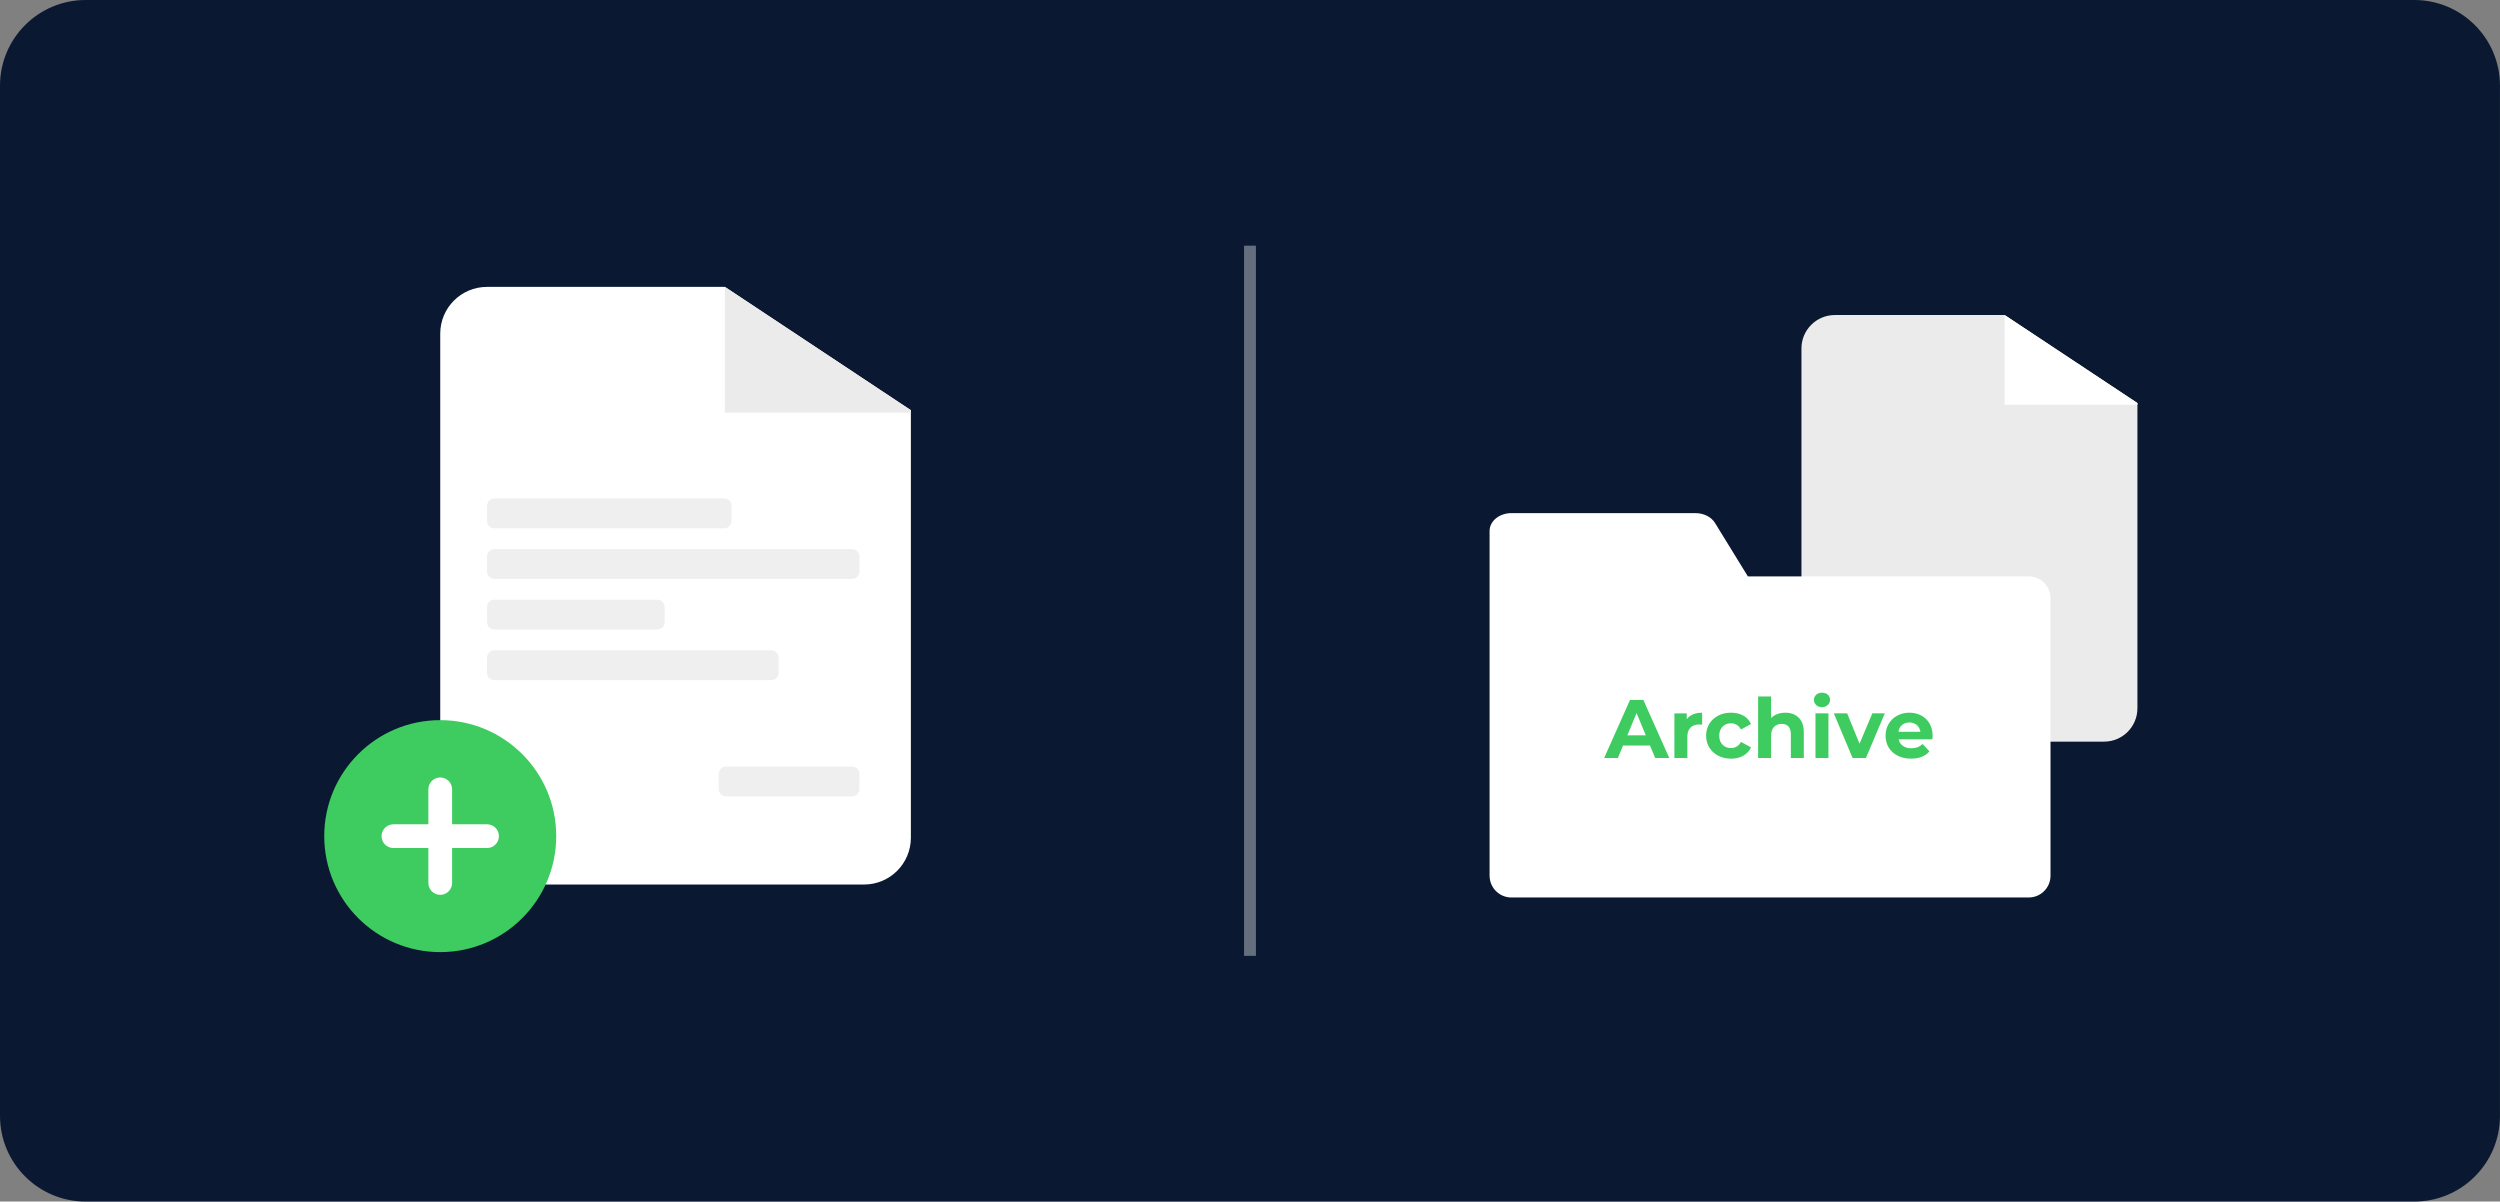
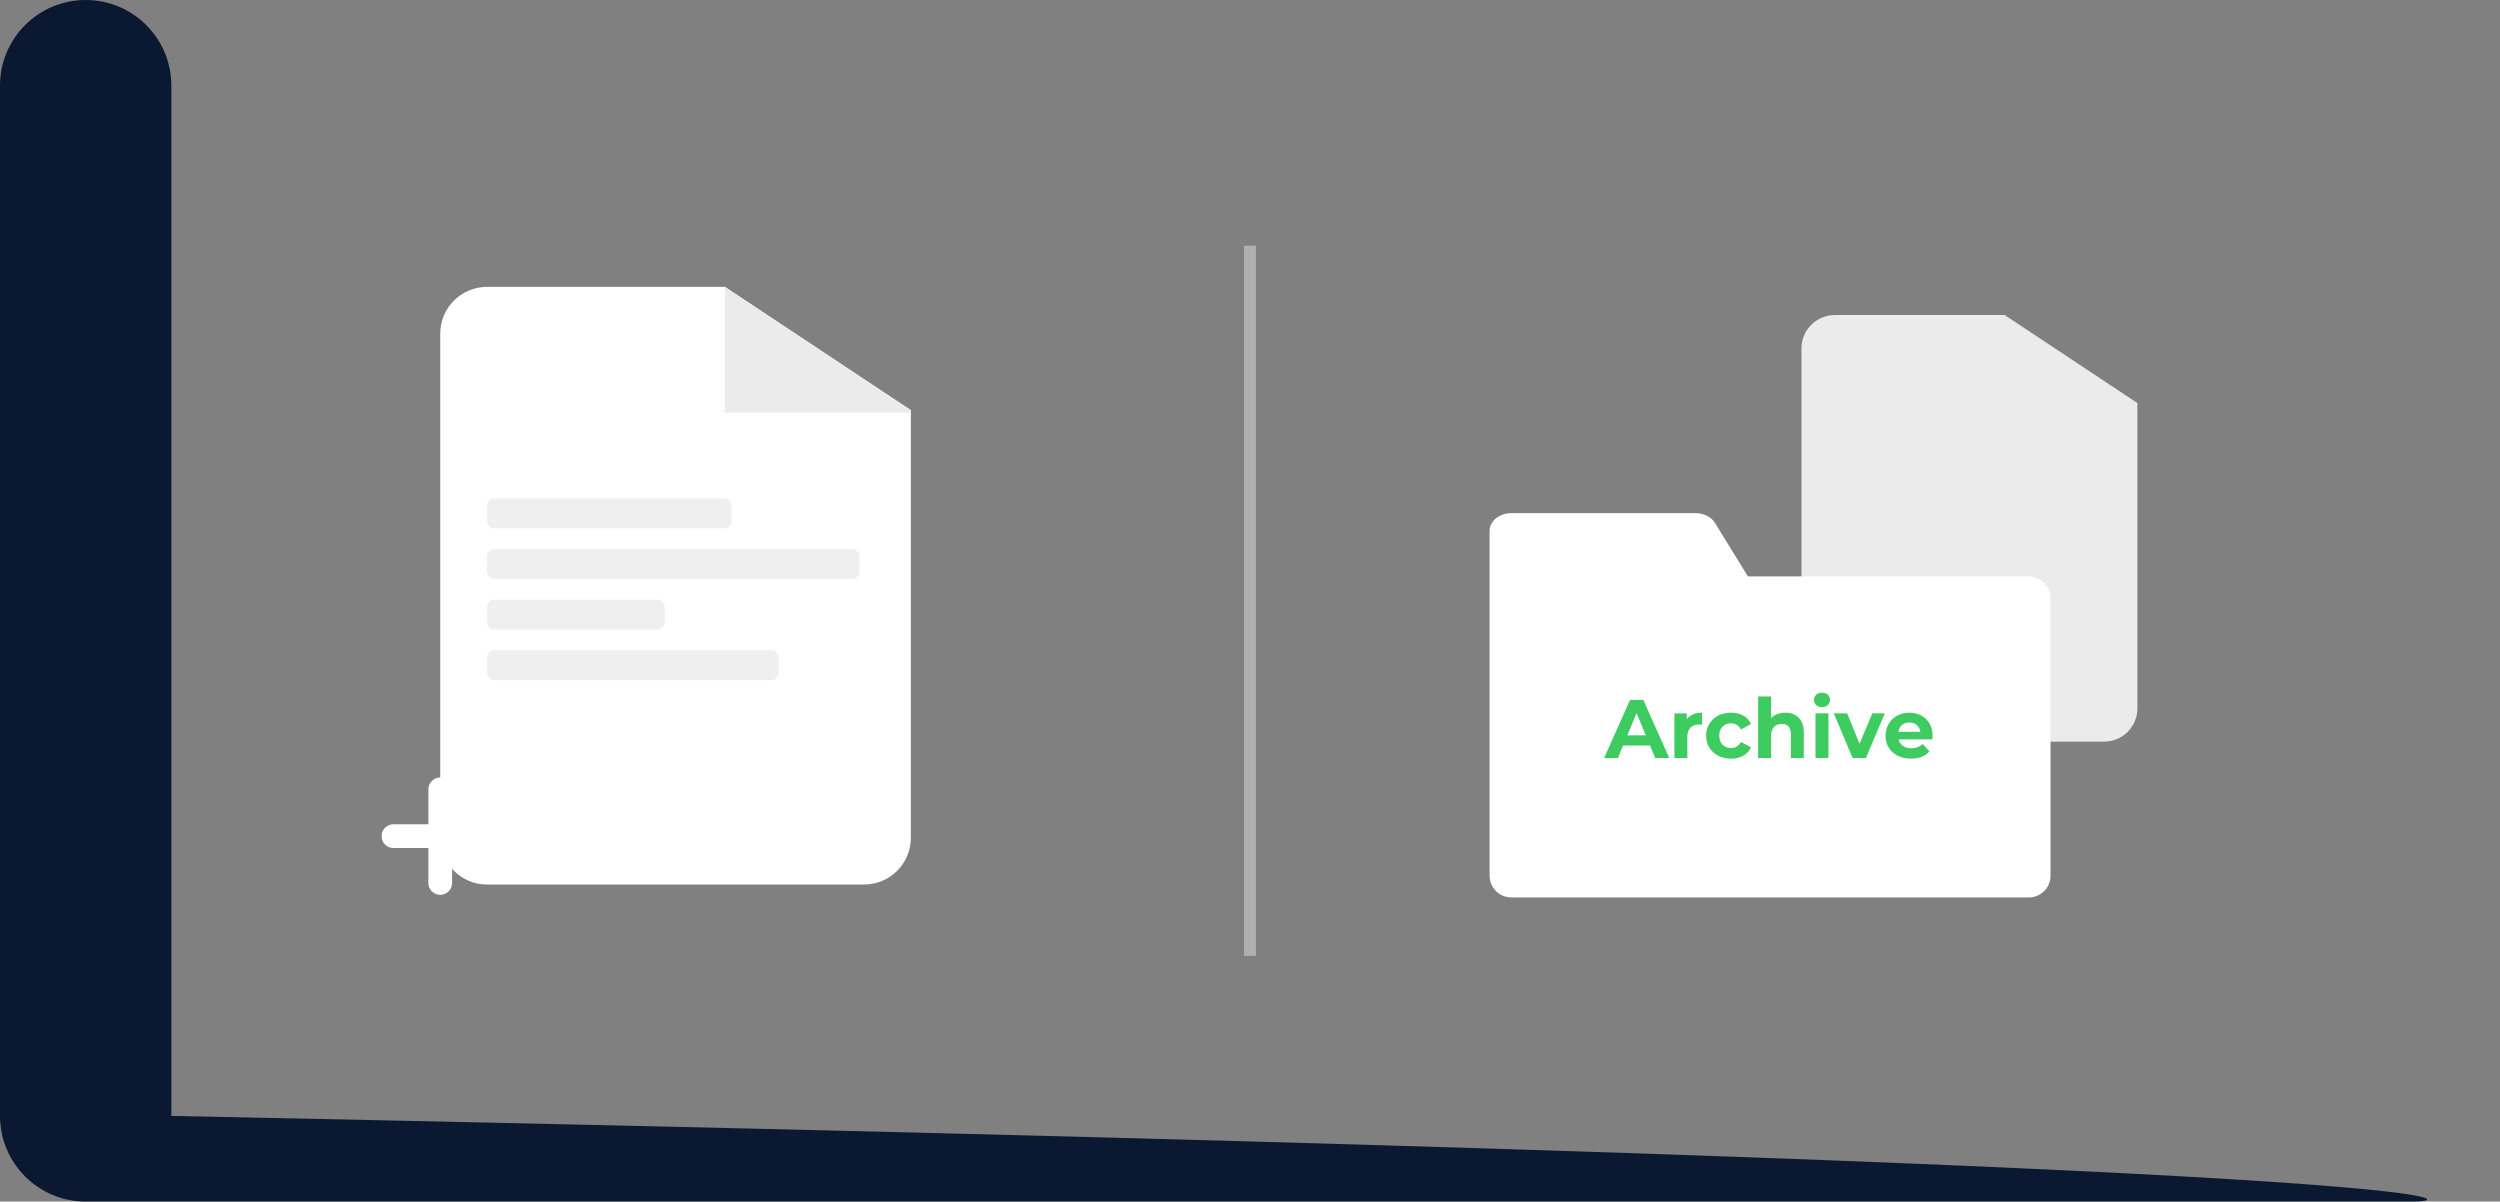
<svg xmlns="http://www.w3.org/2000/svg" version="1.1" x="0px" y="0px" viewBox="0 0 851.19 409.1" style="enable-background:new 0 0 851.19 409.1;" xml:space="preserve">
  <rect x="0" y="0" width="851.19" height="409.1" fill="#808080" stroke="none" />
  <g id="background_1_">
    <g id="background">
-       <path style="fill:#0A1931;" d="M822.01,409.1H29.17C13.06,409.1,0,396.04,0,379.93V29.17C0,13.06,13.06,0,29.17,0h792.84    c16.11,0,29.17,13.06,29.17,29.17v350.77C851.17,396.04,838.12,409.1,822.01,409.1z" />
+       <path style="fill:#0A1931;" d="M822.01,409.1H29.17C13.06,409.1,0,396.04,0,379.93V29.17C0,13.06,13.06,0,29.17,0c16.11,0,29.17,13.06,29.17,29.17v350.77C851.17,396.04,838.12,409.1,822.01,409.1z" />
    </g>
  </g>
  <g id="line">
    <g style="opacity:0.37;">
      <rect x="423.57" y="83.65" style="fill:#FFFFFF;" width="4.04" height="241.8" />
    </g>
  </g>
  <g id="file_x5F_right_side">
    <g>
      <g id="file">
        <g>
          <path style="fill:#EBEBEB;" d="M727.74,137.23v103.92c0,6.28-5.09,11.36-11.36,11.36h-91.65c-6.28,0-11.38-5.09-11.38-11.36V118.62      c0-6.28,5.11-11.36,11.38-11.36h57.8L727.74,137.23z" />
        </g>
        <g>
			</g>
      </g>
      <g id="green">
-         <polygon style="fill:#FFFFFF;" points="727.74,137.23 727.74,137.81 682.53,137.81 682.53,107.26    " />
-       </g>
+         </g>
    </g>
  </g>
  <g id="folder">
    <path style="fill:#FFFFFF;" d="M690.74,196.25h-83.1h-12.53l-11.2-18.21c-1.26-2.04-3.82-3.33-6.62-3.33h-62.71   c-4.09,0-7.41,2.71-7.41,6.05v15.5v80.44v21.46c0,4.09,3.32,7.41,7.41,7.41h176.16c4.09,0,7.41-3.32,7.41-7.41v-94.49   C698.15,199.57,694.83,196.25,690.74,196.25z" />
  </g>
  <g id="Archive">
    <g>
      <path style="fill:#3ECC60;" d="M561.79,253.84h-9.18l-1.75,4.24h-4.69l8.82-19.78h4.52l8.84,19.78h-4.8L561.79,253.84z M560.35,250.36    l-3.14-7.57l-3.14,7.57H560.35z" />
      <path style="fill:#3ECC60;" d="M576.44,243.22c0.89-0.38,1.93-0.56,3.09-0.56v4.07c-0.49-0.04-0.82-0.06-0.99-0.06    c-1.26,0-2.25,0.35-2.97,1.06c-0.72,0.71-1.07,1.77-1.07,3.18v7.18h-4.41v-15.2h4.21v2.01    C574.83,244.15,575.54,243.59,576.44,243.22z" />
      <path style="fill:#3ECC60;" d="M585,257.3c-1.29-0.67-2.3-1.6-3.02-2.78c-0.73-1.19-1.09-2.53-1.09-4.04c0-1.51,0.36-2.85,1.09-4.04    c0.72-1.19,1.73-2.11,3.02-2.79c1.29-0.67,2.74-1,4.37-1c1.6,0,3,0.33,4.19,1c1.2,0.67,2.07,1.63,2.62,2.87l-3.42,1.84    c-0.79-1.39-1.93-2.09-3.42-2.09c-1.15,0-2.1,0.38-2.85,1.13c-0.75,0.75-1.13,1.78-1.13,3.08c0,1.3,0.38,2.33,1.13,3.08    c0.75,0.75,1.7,1.13,2.85,1.13c1.51,0,2.65-0.7,3.42-2.09l3.42,1.86c-0.55,1.21-1.42,2.15-2.62,2.83    c-1.2,0.68-2.59,1.02-4.19,1.02C587.75,258.31,586.29,257.97,585,257.3z" />
      <path style="fill:#3ECC60;" d="M612.41,244.35c1.16,1.13,1.74,2.81,1.74,5.03v8.7h-4.41v-8.02c0-1.21-0.26-2.11-0.79-2.7    c-0.53-0.59-1.29-0.89-2.29-0.89c-1.11,0-2,0.34-2.66,1.03c-0.66,0.69-0.99,1.71-0.99,3.07v7.52h-4.41v-20.97h4.41v7.35    c0.58-0.58,1.29-1.03,2.12-1.34c0.83-0.31,1.73-0.47,2.71-0.47C609.73,242.65,611.25,243.22,612.41,244.35z" />
      <path style="fill:#3ECC60;" d="M618.36,240.05c-0.51-0.47-0.76-1.06-0.76-1.75c0-0.7,0.25-1.28,0.76-1.75c0.51-0.47,1.17-0.71,1.98-0.71    s1.47,0.22,1.98,0.68c0.51,0.45,0.76,1.02,0.76,1.7c0,0.74-0.25,1.34-0.76,1.82c-0.51,0.48-1.17,0.72-1.98,0.72    S618.87,240.52,618.36,240.05z M618.13,242.88h4.41v15.2h-4.41V242.88z" />
      <path style="fill:#3ECC60;" d="M641.73,242.88l-6.42,15.2h-4.55l-6.39-15.2h4.55l4.21,10.34l4.35-10.34H641.73z" />
      <path style="fill:#3ECC60;" d="M657.92,251.72h-11.5c0.21,0.94,0.7,1.69,1.47,2.23c0.77,0.55,1.73,0.82,2.88,0.82    c0.79,0,1.49-0.12,2.11-0.35c0.61-0.23,1.18-0.61,1.71-1.12l2.34,2.54c-1.43,1.64-3.52,2.46-6.27,2.46c-1.71,0-3.23-0.34-4.55-1    c-1.32-0.67-2.34-1.6-3.05-2.78c-0.72-1.19-1.07-2.53-1.07-4.04c0-1.49,0.35-2.83,1.06-4.03c0.71-1.2,1.68-2.13,2.91-2.8    c1.23-0.67,2.61-1,4.14-1c1.49,0,2.83,0.32,4.04,0.96c1.21,0.64,2.15,1.56,2.84,2.76c0.69,1.2,1.03,2.58,1.03,4.17    C658,250.59,657.97,250.99,657.92,251.72z M647.6,246.83c-0.68,0.57-1.09,1.34-1.24,2.32h7.49c-0.15-0.96-0.57-1.73-1.24-2.3    c-0.68-0.57-1.51-0.86-2.49-0.86C649.12,245.98,648.28,246.27,647.6,246.83z" />
    </g>
  </g>
  <g id="file_1_">
    <g>
      <g>
        <path style="fill:#FFFFFF;" d="M294.2,301.16H165.81c-8.79,0-15.92-7.13-15.92-15.92V113.6c0-8.79,7.13-15.92,15.92-15.92h80.99     l63.33,41.99v145.57C310.12,294.03,303,301.16,294.2,301.16z" />
      </g>
      <g>
		</g>
      <g>
        <polygon style="fill:#EBEBEB;" points="310.13,139.67 310.13,140.5 246.8,140.5 246.8,97.67    " />
      </g>
      <g>
        <g>
          <path style="fill:none;" d="M310.13,139.67v145.56c0,8.8-7.14,15.92-15.92,15.92H165.8c-8.78,0-15.92-7.12-15.92-15.92V113.6      c0-8.8,7.14-15.92,15.92-15.92h80.99L310.13,139.67z" />
        </g>
        <g>
			</g>
      </g>
      <g>
        <path style="fill:#EFEFEF;" d="M246.57,179.89h-78.22c-1.39,0-2.52-1.13-2.52-2.52v-5.13c0-1.39,1.13-2.52,2.52-2.52h78.22     c1.39,0,2.52,1.13,2.52,2.52v5.13C249.08,178.76,247.96,179.89,246.57,179.89z" />
      </g>
      <g>
        <path style="fill:#EFEFEF;" d="M290.1,197.11H168.35c-1.39,0-2.52-1.13-2.52-2.52v-5.13c0-1.39,1.13-2.52,2.52-2.52H290.1     c1.39,0,2.52,1.13,2.52,2.52v5.13C292.62,195.99,291.49,197.11,290.1,197.11z" />
      </g>
      <g>
        <path style="fill:#EFEFEF;" d="M223.78,214.34h-55.43c-1.39,0-2.52-1.13-2.52-2.52v-5.13c0-1.39,1.13-2.52,2.52-2.52h55.43     c1.39,0,2.52,1.13,2.52,2.52v5.13C226.29,213.22,225.17,214.34,223.78,214.34z" />
      </g>
      <g>
-         <path style="fill:#EFEFEF;" d="M290.1,271.16h-42.88c-1.39,0-2.52-1.13-2.52-2.52v-5.13c0-1.39,1.13-2.52,2.52-2.52h42.88     c1.39,0,2.52,1.13,2.52,2.52v5.13C292.62,270.04,291.49,271.16,290.1,271.16z" />
-       </g>
+         </g>
      <g>
        <path style="fill:#EFEFEF;" d="M262.61,231.57h-94.27c-1.39,0-2.52-1.13-2.52-2.52v-5.13c0-1.39,1.13-2.52,2.52-2.52h94.27     c1.39,0,2.52,1.13,2.52,2.52v5.13C265.13,230.45,264,231.57,262.61,231.57z" />
      </g>
    </g>
  </g>
  <g id="green_1_">
    <g>
      <g>
-         <circle style="fill:#3ECC60;" cx="149.89" cy="284.68" r="39.49" />
-       </g>
+         </g>
      <path style="fill:#FFFFFF;" d="M165.83,280.65h-11.9v-11.9c0-2.23-1.81-4.04-4.04-4.04c-2.23,0-4.04,1.81-4.04,4.04v11.9h-11.9    c-2.23,0-4.04,1.81-4.04,4.04s1.81,4.04,4.04,4.04h11.9v11.9c0,2.23,1.81,4.04,4.04,4.04c2.23,0,4.04-1.81,4.04-4.04v-11.9h11.9    c2.23,0,4.04-1.81,4.04-4.04S168.06,280.65,165.83,280.65z" />
    </g>
  </g>
</svg>